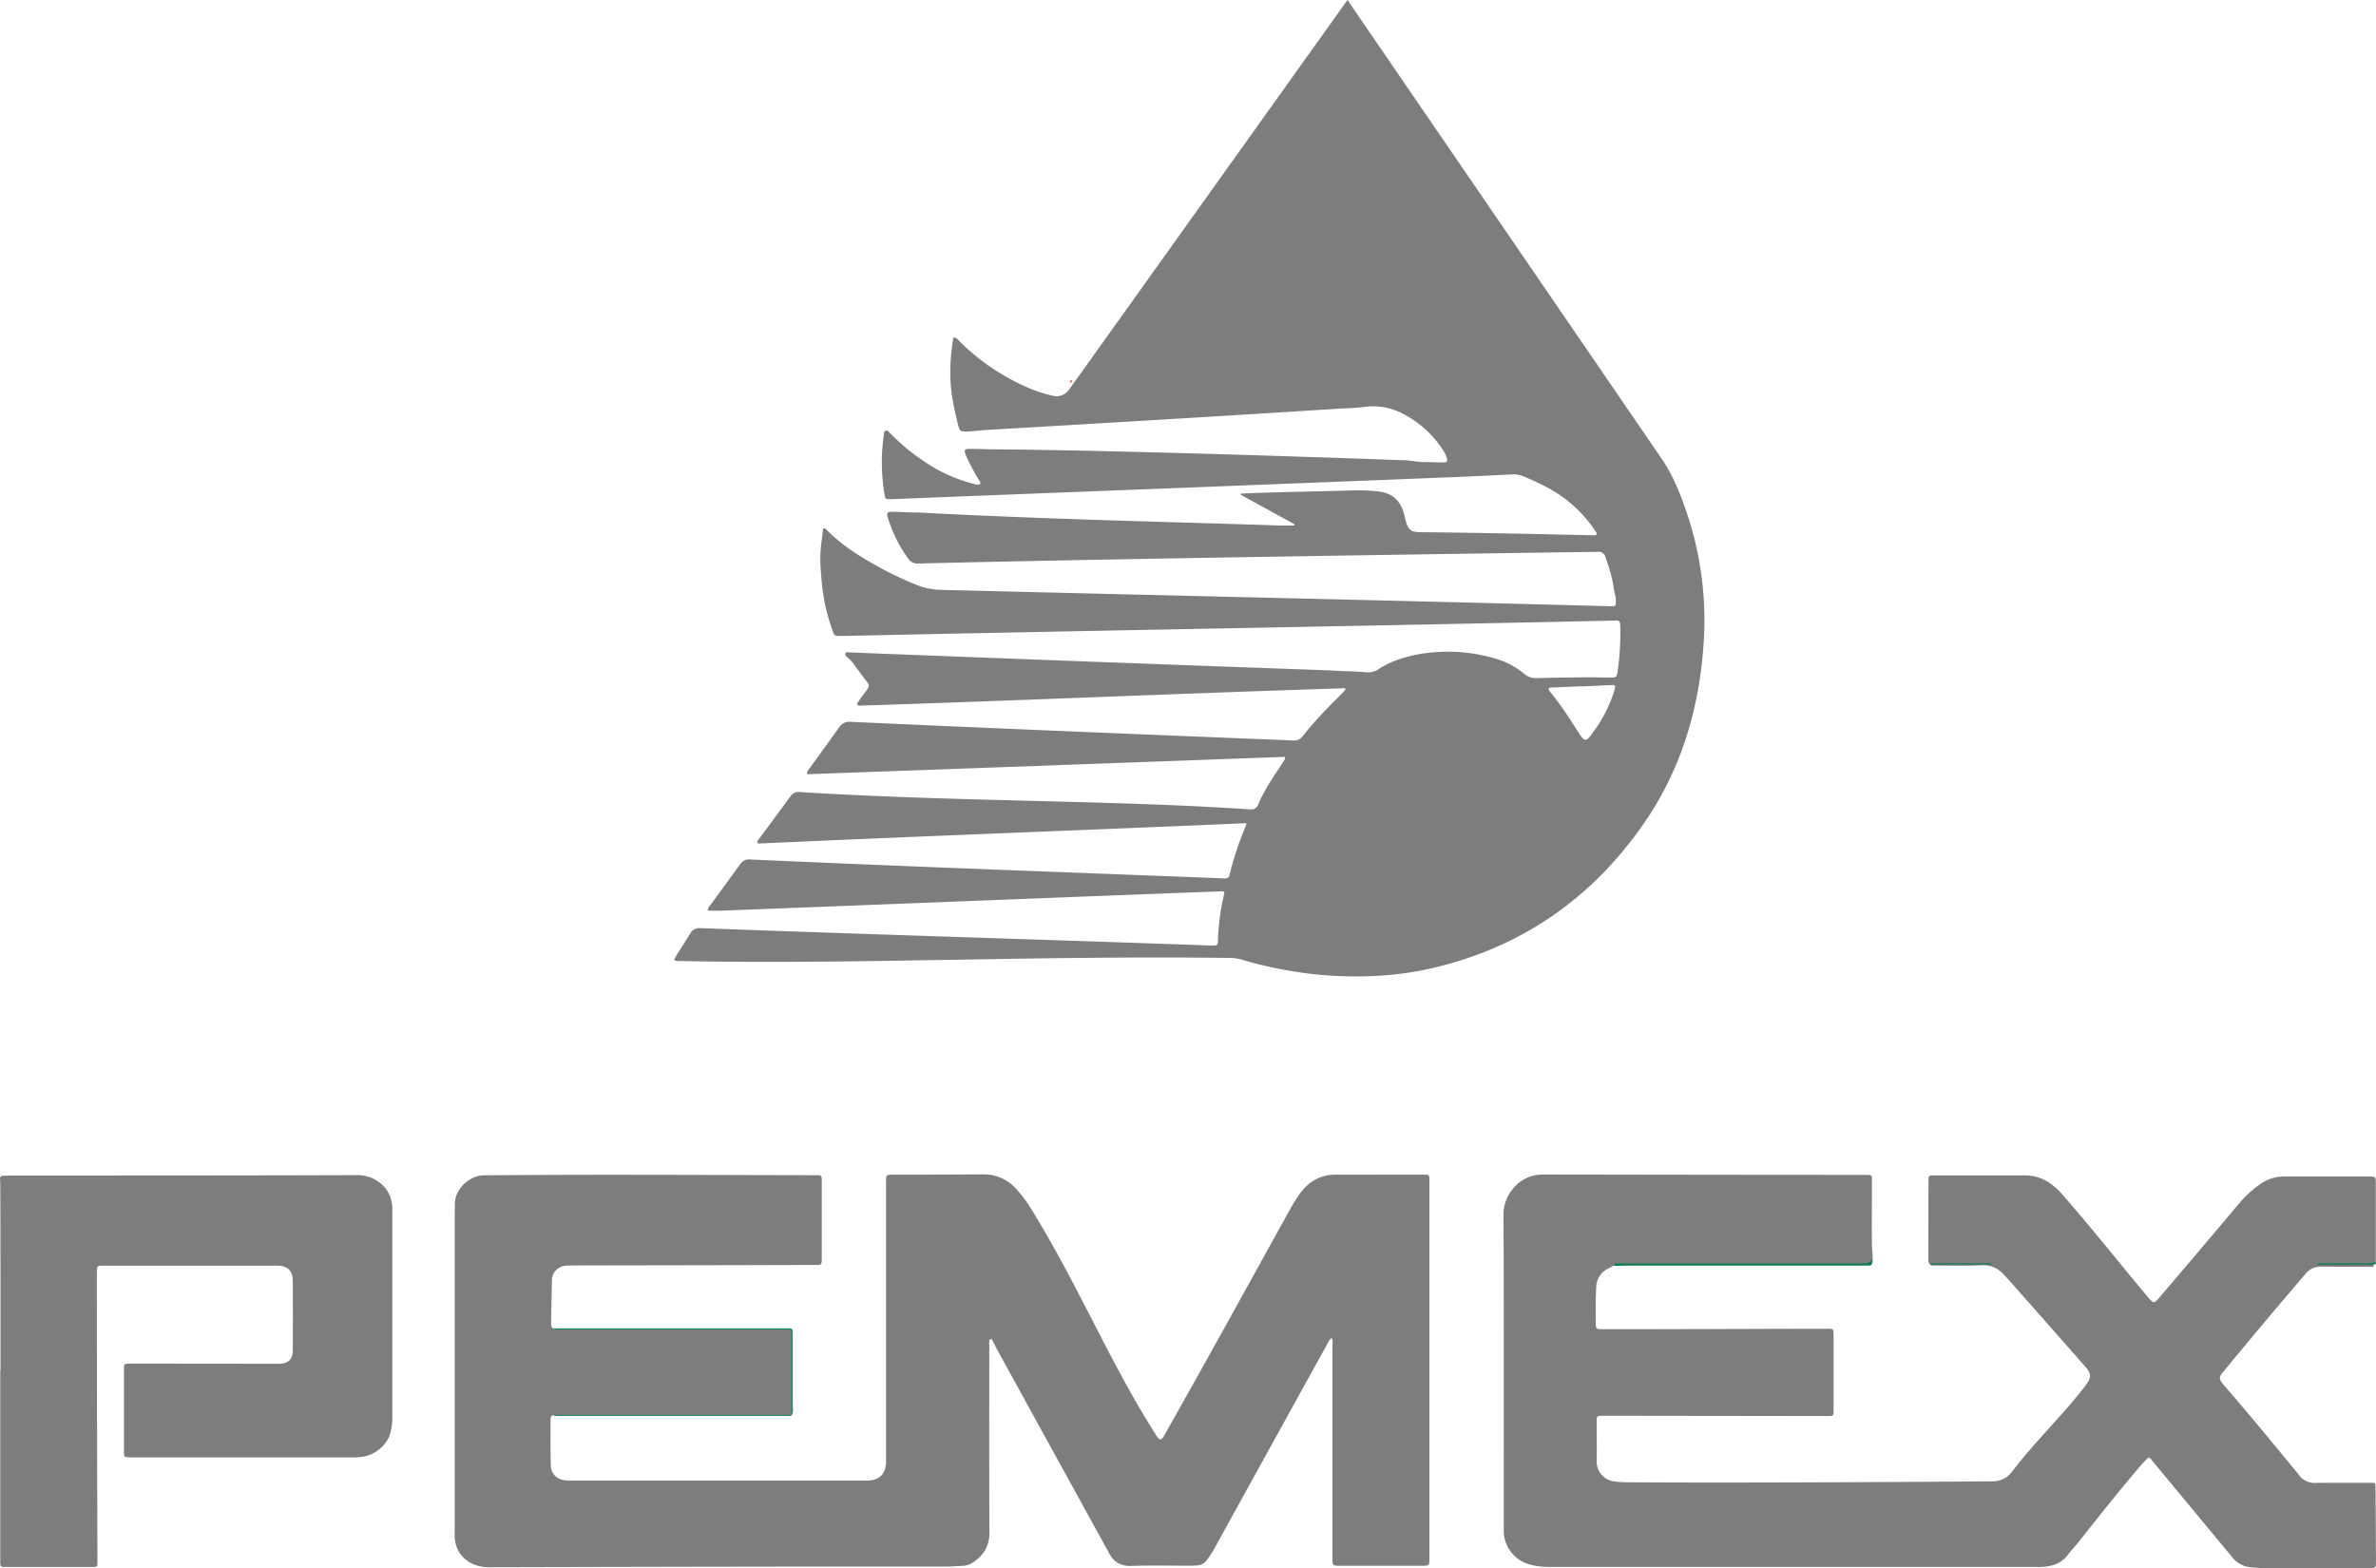
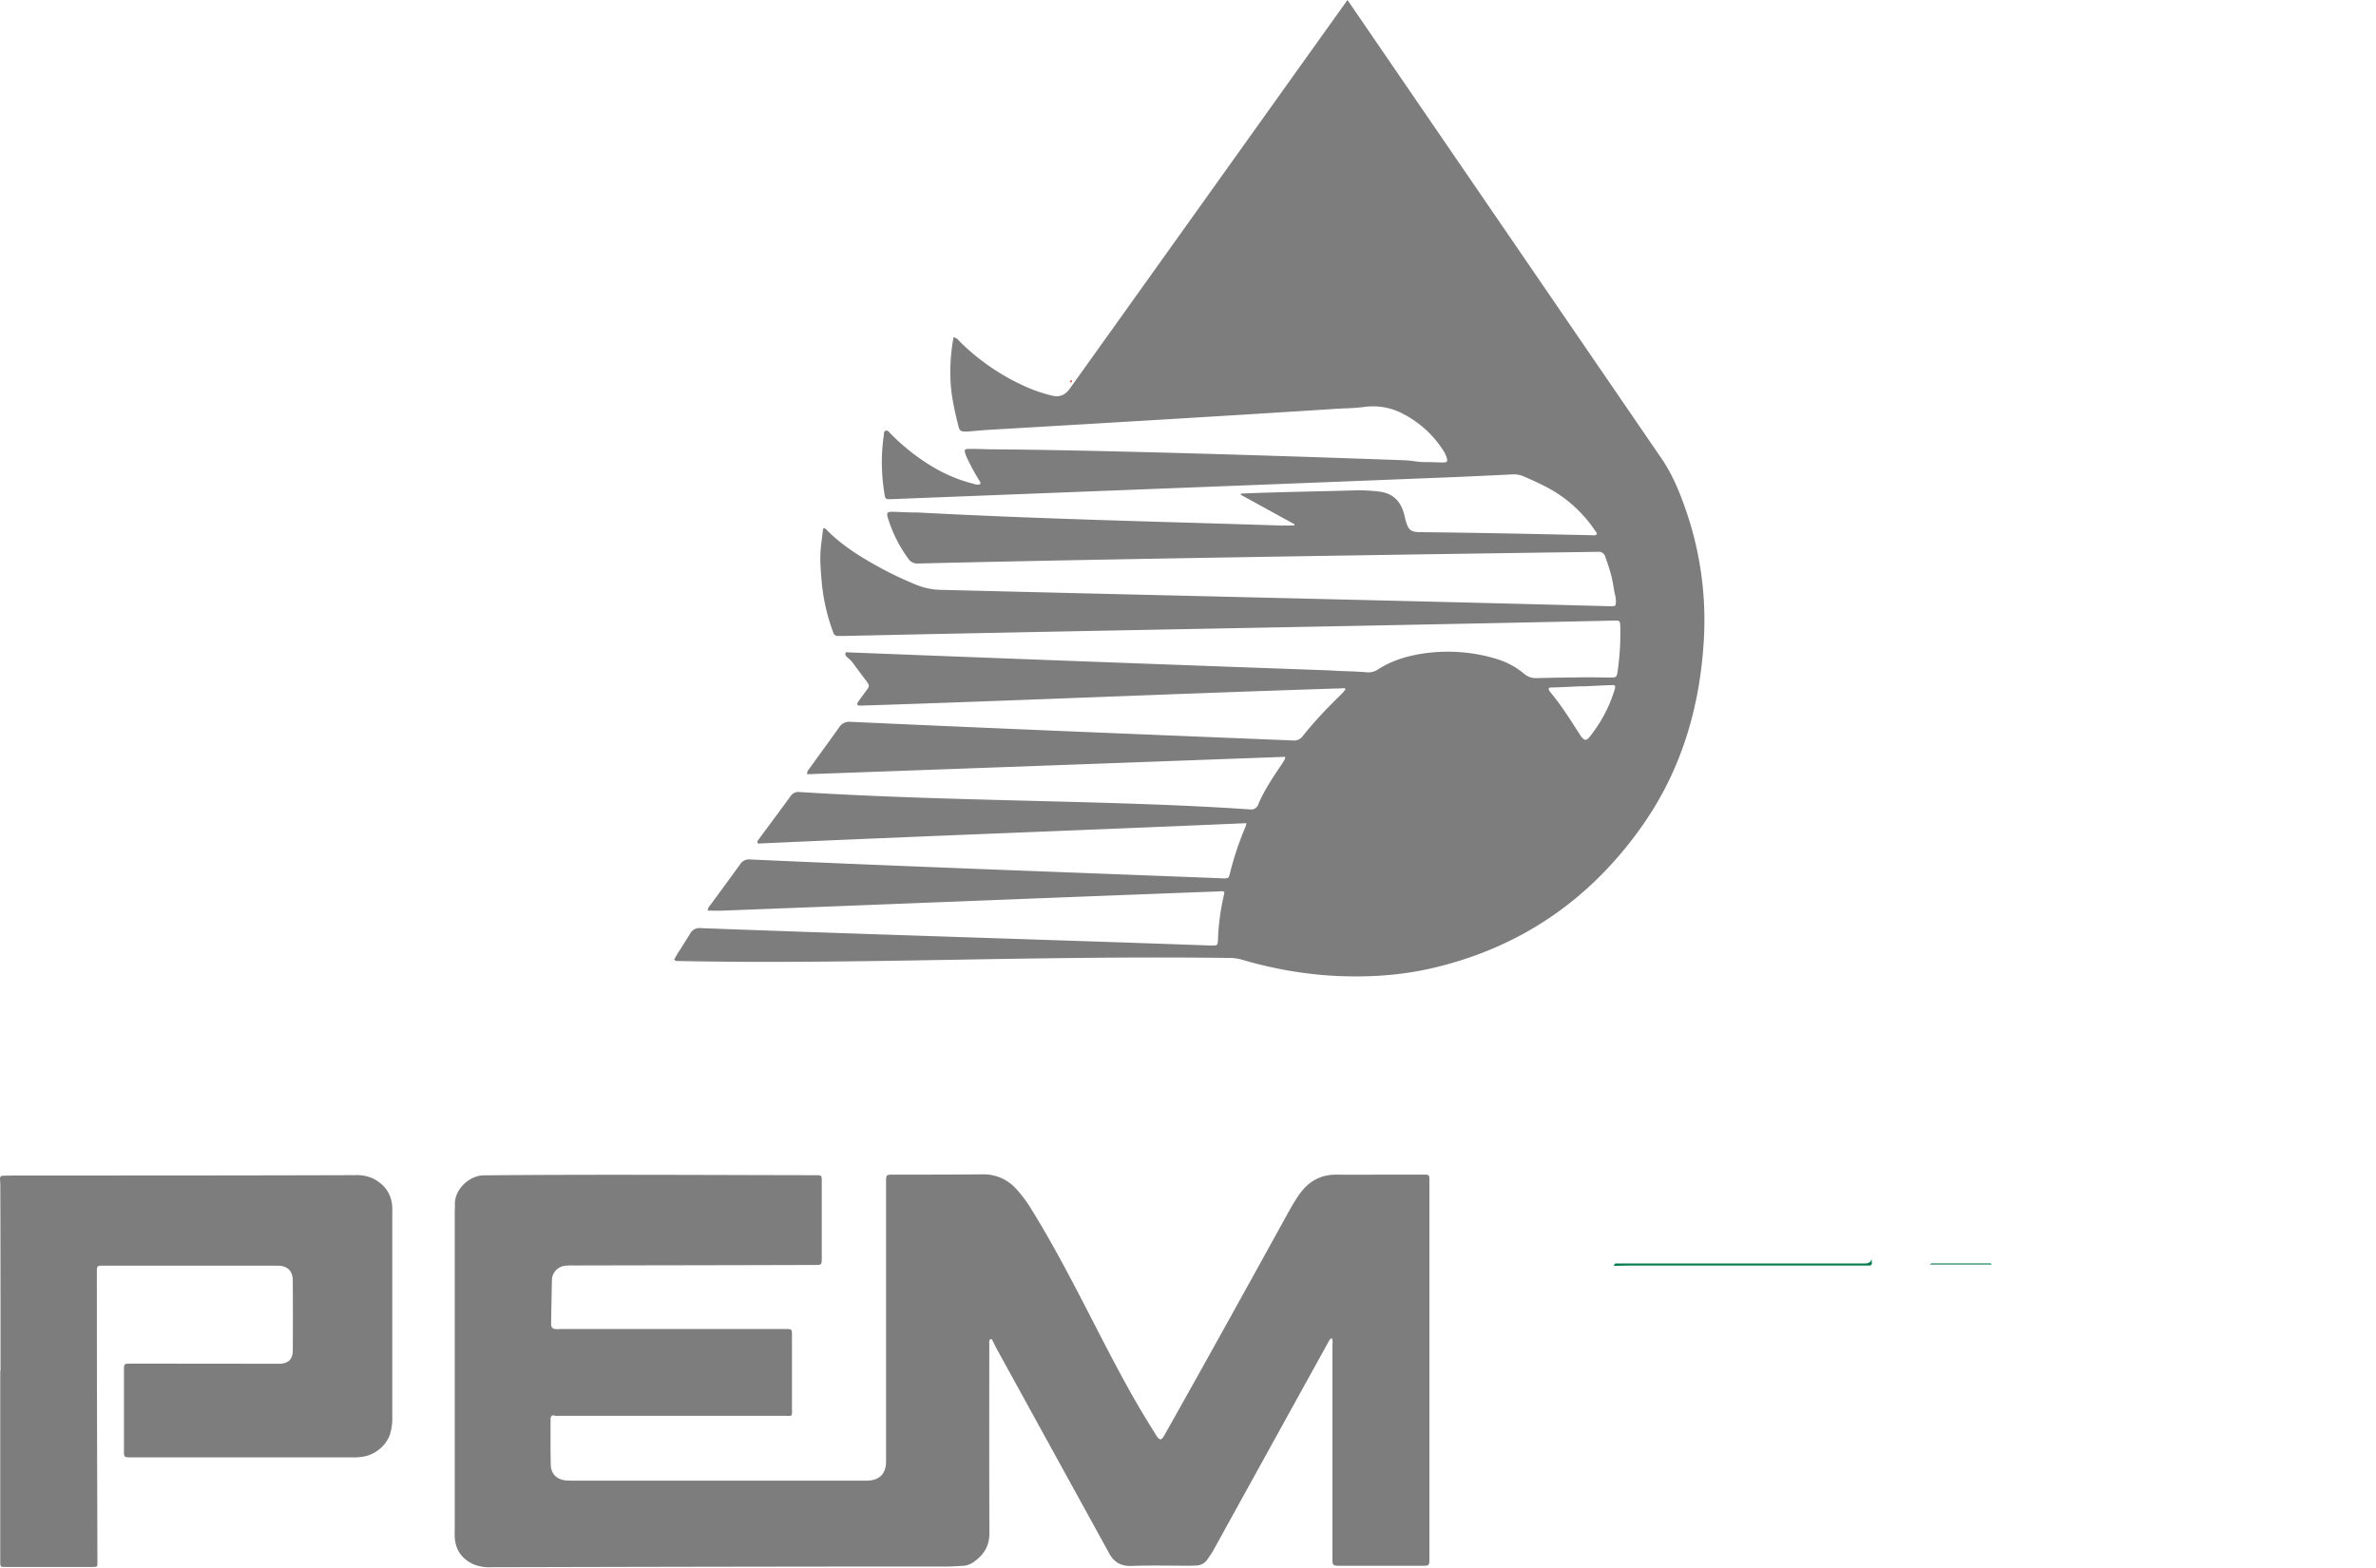
<svg xmlns="http://www.w3.org/2000/svg" id="Pemex" viewBox="0 0 1055.59 696.75">
  <defs>
    <style>.cls-1{fill:#7d7d7d;}.cls-2{fill:#077d4e;}.cls-3{fill:#198d5d;}.cls-4{fill:#077e4e;}.cls-5{fill:#dd7679;}.cls-6{fill:#008b52;}.cls-7{fill:#097a4d;}</style>
  </defs>
  <path id="path59" class="cls-1" d="M610.86,191.63C574.13,243,528.28,307.26,487.47,364.34c-2,2.76-4.47,3.9-7.89,3.07a66.78,66.78,0,0,1-11.47-3.89,98.16,98.16,0,0,1-29.36-20c-.8-.79-1.46-1.9-2.92-2a86.41,86.41,0,0,0-1.36,18.69c.25,6.88,1.74,13.53,3.39,20.18.69,2.82,1,3,4,3,.51,0,1-.1,1.52-.13,2.79-.22,5.54-.5,8.33-.66,50.18-2.94,101.2-5.93,153-9.25,4.56-.35,9.12-.29,13.65-.92a28.31,28.31,0,0,1,17.17,3.07,46.27,46.27,0,0,1,17.93,16.38,11.66,11.66,0,0,1,1.43,2.95c.57,1.83.32,2.28-1.65,2.28-2.53,0-5.07-.19-7.6-.16-3.39.06-6.65-.79-10-.83,0,0-119.46-4.44-184.44-4.87-2.88-.1-5.73-.19-8.61-.16-1.84,0-2.06.41-1.49,2.18a12.63,12.63,0,0,0,.76,1.87A98.1,98.1,0,0,0,447,404.7c.38.63,1,1.17.7,2.06a3.89,3.89,0,0,1-2.69-.1,67.26,67.26,0,0,1-18.63-7.73A94,94,0,0,1,407.57,384c-.5-.54-1-1.27-1.87-1s-.72,1.23-.82,1.93a84.15,84.15,0,0,0-.89,11.34,89,89,0,0,0,1.21,15.14c.31,1.9.47,2,2.47,2,1.61,0,3.2-.1,4.81-.16,76.09-3,161.26-6.25,243.3-9.54,9.37-.38,18.72-.82,28.1-1.29a11.09,11.09,0,0,1,5.19.85c3.33,1.43,6.65,2.92,9.85,4.59a58.4,58.4,0,0,1,21.77,19.3c.41.6,1,1.14.95,1.83-.7.7-1.4.45-2.06.45-24.82-.53-49.76-1.1-76.54-1.36-3.89-.07-5.07-.92-6.18-4.63-.41-1.36-.66-2.79-1.07-4.15-1.68-5.64-5.48-8.74-11.31-9.31a78.53,78.53,0,0,0-9.6-.51c-16.43.53-33.49.69-51.29,1.46-.06.16-.09.35-.16.5q11.93,6.57,23.92,13.15c0,.16-.09.35-.13.51-2.31,0-4.62.09-6.93,0-51.62-1.69-102.59-2.72-160.52-5.77-3.71.07-7.45-.25-11.15-.31-2.22,0-2.6.47-2,2.53a60,60,0,0,0,9.1,18.28,4.8,4.8,0,0,0,4.46,2.18c100.32-2.49,301.84-5.19,301.84-5.19a3.06,3.06,0,0,1,3.42,2.31c.95,2.73,1.87,5.42,2.6,8.21.63,2.44,1,4.94,1.42,7.44a16.58,16.58,0,0,1,.67,4C730,460.9,730,461,727.88,461c-88.82-2.39-192.14-4.66-297.37-7.28a30.33,30.33,0,0,1-11.12-2.22A163.65,163.65,0,0,1,404,444.3c-8.83-4.82-17.42-10-24.58-17.27-.31-.31-.63-.85-1.52-.54-.31,2.7-.7,5.52-1,8.34-.57,5.48,0,10.93.47,16.34a86.4,86.4,0,0,0,5,21.39,2.14,2.14,0,0,0,2.47,1.64c.76-.06,1.52,0,2.28,0,101.13-2.24,228.58-4.34,342.54-6.84,2-.1,2.35.25,2.38,2.34a116.6,116.6,0,0,1-1.17,20.21c-.41,2.66-.57,2.76-3.23,2.76-3.65,0-7.26-.13-10.9-.1-7.19.07-14.35.16-21.54.35a8.06,8.06,0,0,1-5.8-1.87,34.64,34.64,0,0,0-11.91-6.52,74.62,74.62,0,0,0-32.57-2.6c-7.31,1.08-14.35,3.11-20.62,7.22a7.64,7.64,0,0,1-5,1.18c-5.35-.48-10.77-.42-16.15-.83-71.36-2.55-144.48-5.29-213.71-8-.54,0-1.3-.32-1.58.34s.22,1.33.69,1.78A16.74,16.74,0,0,1,391,486c1.87,2.6,3.8,5.16,5.73,7.73s2,2.6,0,5.23c-1.14,1.55-2.31,3.1-3.39,4.72-.63.95-.35,1.36.73,1.45.35,0,.66,0,1,0,66.37-2.09,137.51-5.24,213.2-7.66.54,0,1.17-.38,1.78.38-.54.66-1.08,1.39-1.71,2-1.37,1.4-2.76,2.73-4.12,4.12A178.48,178.48,0,0,0,591,518.65a4.53,4.53,0,0,1-3.84,2c-58.74-2.37-130.89-5.27-197-8.3a5.37,5.37,0,0,0-5.16,2.47c-4.34,6.11-8.77,12.16-13.18,18.28-.44.66-1.17,1.23-1,2.53Q477,531.81,583.17,527.9A5.19,5.19,0,0,1,583,529c-.41.73-.86,1.45-1.33,2.15-3.84,5.77-7.76,11.47-10.46,17.9a3.27,3.27,0,0,1-3.58,2.22c-60.57-4.18-130.79-3.37-200.27-7.73a4,4,0,0,0-3.74,1.61c-4.72,6.47-9.53,12.9-14.29,19.36-.38.51-1,1-.34,1.93,72.16-3.29,144.45-5.92,217-9.06a15.79,15.79,0,0,1-.5,1.74,137.83,137.83,0,0,0-7,21.1c-.38,1.59-.82,1.74-2.85,1.68-62.29-2.45-139.94-5.21-210-8.39a4.7,4.7,0,0,0-4.68,2.25c-4.34,6-8.78,12-13.15,18a3.91,3.91,0,0,0-1.21,2.47c2.32,0,4.57.1,6.82,0,71.74-2.73,141.6-5.58,220.77-8.55a2.69,2.69,0,0,1,2,.28c-.09.48-.15,1-.25,1.46a102,102,0,0,0-2.63,20.05v.26c-.19,1.83-.38,2-2.15,2-.42,0-.86,0-1.27,0-68.43-2.45-152.12-4.94-226.66-7.73a4.5,4.5,0,0,0-4.37,2.41c-1.34,2.22-2.79,4.4-4.15,6.65a40.22,40.22,0,0,0-3,5c.85.79,1.83.54,2.72.57,78.71,1.58,156.23-2.49,244.25-1.37a20,20,0,0,1,5.48.83A181.43,181.43,0,0,0,601.61,625c15.68,1.08,31.2.38,46.56-3.13,39.51-9.1,70.68-30.6,93.81-63.58,17.2-24.52,25.43-52.34,27.18-82.11a149.07,149.07,0,0,0-7.54-56.65c-2.79-8.26-6-16.34-10.87-23.63ZM728.37,496c1.6,0,1.67.46,1.06,2.43a62.12,62.12,0,0,1-9.91,19.19,16.11,16.11,0,0,1-1.59,2c-.95.95-1.65.95-2.6,0a9.53,9.53,0,0,1-1.36-1.81c-4.09-6.36-8.11-12.83-13-18.66a4.62,4.62,0,0,1-.57-.82c-.31-.66-.19-1.17.64-1.2,1.17-.07,2.34-.07,3.54-.13l10.62-.47v.09c4.11-.19,8.23-.41,12.38-.57l.78,0Z" transform="translate(-12.21 -191.63)" />
  <path id="path61" class="cls-1" d="M258.18,820.45c-1.08.1-1.37.83-1.37,1.78,0,6.74-.09,13.52.1,20.27.09,4.06,2.69,6.5,6.71,6.91,1,.09,2,.09,3.05.09H397.44c5.41-.09,8.3-2.91,8.42-8.27,0-1.86,0-3.7,0-5.57V717.05c0-3.54,0-3.51,3.43-3.51,13.08,0,26.19,0,39.28-.13a19.37,19.37,0,0,1,14.92,6.27,56.75,56.75,0,0,1,6.84,9.09C489.08,759,503,791.35,519.91,819.66c1.87,3.11,3.8,6.21,5.7,9.28a11.8,11.8,0,0,0,1,1.46c.89,1,1.46,1,2.25-.06a18.19,18.19,0,0,0,1.3-2.16c18.53-32.85,36.75-65.89,55-98.93,1.24-2.22,2.54-4.37,4-6.49,4.06-6,9.54-9.32,17-9.22,8,.09,15.88,0,23.83,0h14.44c2.79,0,2.82,0,2.82,2.85V883.91c0,3.42,0,3.42-3.51,3.42h-37c-2.21-.07-2.5-.35-2.56-2.47,0-.61,0-1.18,0-1.78v-94a6.16,6.16,0,0,0-.25-2.88c-1,.35-1.3,1.26-1.72,2q-25.47,46.1-50.9,92.19c-.76,1.39-1.75,2.69-2.6,4a6.08,6.08,0,0,1-5.1,2.82c-1,.07-2,.07-3,.1-8.52,0-17.08-.22-25.6.09-4.88.19-8-1.71-10.17-5.86-16.69-30.36-34.88-63.42-49.89-90.73-.64-1.17-1.17-2.4-1.81-3.58-.12-.28-.22-.69-.66-.63a.93.93,0,0,0-.76.86,11,11,0,0,0,0,1.52c0,28-.07,55.91.06,83.88,0,5.7-2.5,9.6-6.91,12.74a9.26,9.26,0,0,1-4.94,1.77c-2.12.1-4.21.25-6.34.29-68.43,0-137.16.15-203,.31a19.24,19.24,0,0,1-7.7-1.17c-5.42-2.34-8.33-6.4-8.65-12.29-.09-1.68,0-3.39,0-5.07V731.09c0-1.43.1-2.89.06-4.31-.19-6.46,6-12.61,12.55-12.93,49.25-.46,102.86-.12,146.23-.06,4.69,0,4.21-.38,4.21,4.21,0,10.65,0,21.29,0,31.94v.5c0,3.23,0,3.23-3.13,3.23-35.79.12-74.85.16-106.95.23a30.1,30.1,0,0,0-3.8.12,6.53,6.53,0,0,0-6,6.66q-.19,9.12-.35,18.24c0,1.08-.19,2.25.92,3a7,7,0,0,0,3,.22H361.2c2.85,0,2.85,0,2.85,2.88v33a5.6,5.6,0,0,1-.19,2.5h0a4.9,4.9,0,0,1-2.25.19H260.46a5.53,5.53,0,0,1-2.28-.19Z" transform="translate(-12.21 -191.63)" />
-   <path id="path63" class="cls-1" d="M1033.55,847a8.65,8.65,0,0,0,7.38,3.52c8-.13,16.06,0,24.07-.07,2.82,0,2.57,0,2.6,2.38.07,11,.13,21.95.19,32.95,0,2.47-.09,2.56-2.56,2.56h-48.16c-1.67,0-3.35-.22-5-.35a11.56,11.56,0,0,1-8.18-4.53c-12-14.4-24.39-29.4-35.41-42.7-.48-.57-.83-1.3-1.81-1.55-1.17,1.2-2.44,2.44-3.58,3.77-9.53,11.19-18.6,22.63-27.08,33.36-1.65,2.09-3.52,4-5.14,6.17-2.91,3.84-7,5.1-11.53,5.33-1.42.06-2.88,0-4.3,0H700.63a32.07,32.07,0,0,1-8.49-1,15.55,15.55,0,0,1-11.84-14.39c0-.6,0-1.17,0-1.77,0-46.19.1-92.41-.12-138.6a18,18,0,0,1,2.5-9.91c3.49-5.58,8.55-8.68,15.11-8.68,49.73.08,95.43.15,142.65.16h1.27c2.06.06,2.12.12,2.15,2.15,0,1.52,0,3,0,4.56,0,8-.12,16.06,0,24.08,0,2.25.38,4.53.32,6.81,0,.57.16,1.2-.29,1.68a37.09,37.09,0,0,1-8,.44q-51.51,0-103,0c-1.24,0-2.57-.41-3.65.57-.82.42-1.61.86-2.44,1.27a9.23,9.23,0,0,0-5.41,8c-.35,5.64-.23,11.31-.19,17,0,1.68.47,2,2.5,2,34.42.07,68.46-.18,100.33-.19,2.72,0,2.78.06,2.78,2.88v34.22c0,1.1-.41,1.77-1.64,1.68a19.64,19.64,0,0,0-2,0q-48.9-.06-97.79-.13c-4.25,0-3.81-.1-3.81,3.89,0,5.33.1,10.65,0,16a8.82,8.82,0,0,0,7.86,9.28,36.2,36.2,0,0,0,5.29.38c58.76.44,162.39-.41,162.39-.41a10.56,10.56,0,0,0,8.8-4.05c10.93-14.31,23.12-25.64,33-38.75,2.47-3.32,2.5-5-.22-8.08q-17.54-20-35.17-39.85c-.38-.44-.85-.82-1.23-1.26a11.88,11.88,0,0,0-9.89-4c-6.9.29-13.84.1-20.78.1-.63,0-1.36.22-1.87-.45,2.76-.5,5.51-.19,8.27-.22,6.08-.06,12.17,0,16.13,0-6.72.19-15.59-.35-24.43.22-1-.79-.79-2-.79-3,0-11.31,0-22.65.06-34,0-2.56,0-2.59,2.51-2.59H912a19.18,19.18,0,0,1,11.35,3.77,28.91,28.91,0,0,1,5.19,4.81c13.1,15,25.12,30.22,37.29,44.73.47.57,1,1.17,1.49,1.74,1.55,1.68,2.09,1.71,3.64-.09,12.26-14.31,24.58-28.91,36.18-42.67A49.69,49.69,0,0,1,1016,718a18.15,18.15,0,0,1,10.87-3.61h38.26c2.35,0,2.57.22,2.57,2.66,0,11.82,0,23.67,0,35.48a3.79,3.79,0,0,1-2.6.76h-22.21c-.25,0-.54,0-.54,0,7,0,14.23,0,21.45,0,.89,0,1.84-.32,2.69.31,0,.29.86.57.07.89a4.11,4.11,0,0,1-1.27,0c-7.25,0-14.51,0-21.8-.06a8.5,8.5,0,0,0-7.19,3.42c-12.27,14.31-25.44,30-36.27,43.18-2.15,2.63-2.15,3.2.06,5.89,12.36,14.26,21,24.88,33.46,40Z" transform="translate(-12.21 -191.63)" />
  <path id="path65" class="cls-1" d="M12.44,800.65c0-28.83,0-55.37-.09-82.08,0-1-.07-2-.13-3s.32-1.55,1.39-1.55c1.87,0,3.71-.09,5.58-.09,53.64,0,101.45,0,150.76-.16a17,17,0,0,1,8.11,1.55c5.13,2.66,8.08,6.78,8.43,12.61.06.76,0,1.52,0,2.28v90.7a24.27,24.27,0,0,1-1.17,8.49,14.92,14.92,0,0,1-5.23,6.65c-3.2,2.41-6.75,3.13-10.68,3.13q-49.41,0-98.8,0h-.76c-2.41-.06-2.57-.19-2.57-2.66v-36c0-2.94,0-3,3-3q31.41,0,62.85.06c1.17,0,2.37,0,3.55,0,3.7-.22,5.57-2.06,5.6-5.8q.11-15.59,0-31.17c0-4.37-2.41-6.62-6.84-6.62-28.1,0-49.65,0-77,0-3.2,0-3.2,0-3.2,3.23q0,47.76.16,95.51l.09,32.95c0,2.15,0,2.18-2.19,2.18H14.72c-2.4,0-2.4,0-2.4-2.56V800.65Z" transform="translate(-12.21 -191.63)" />
  <path id="path69" class="cls-2" d="M729.27,754.09a1,1,0,0,1,1.11-1.08h2.28q53.7,0,107.39,0c1.62,0,3.11,0,3.65-2,.06.7.09,1.4.15,2.09-.12.61-.53.8-1.1.83s-1.37,0-2,0H739.41c-3.39,0-6.78.06-10.14.16Z" transform="translate(-12.21 -191.63)" />
-   <path id="path71" class="cls-3" d="M363.82,820.45c0-11.65,0-23.31,0-35,0-3.36.16-3.1-3.2-3.1q-49.89,0-99.82,0c-1,0-2,.38-2.88-.47.92,0,1.87-.06,2.79-.06H361c3.68,0,3.42-.26,3.42,3.42,0,10.39,0,20.78,0,31.14,0,1.36.41,2.82-.54,4.08Z" transform="translate(-12.21 -191.63)" />
-   <path id="path73" class="cls-3" d="M258.18,820.45c.85,0,1.67-.09,2.53-.09H361.54c.76,0,1.52,0,2.28.06-.72.64-1.61.32-2.43.32q-50.52,0-101,0C259.63,820.77,258.87,821,258.18,820.45Z" transform="translate(-12.21 -191.63)" />
-   <path id="path75" class="cls-4" d="M1066.46,753.55h-25c.79-.79,1.64-.57,2.47-.57,5.83,0,11.66,0,17.45,0a19.87,19.87,0,0,0,6.28-.51C1068.05,753.67,1067.06,753.42,1066.46,753.55Z" transform="translate(-12.21 -191.63)" />
  <path id="path79" class="cls-5" d="M488.51,360.82c0,.57-.28.83-.73.86-.09,0-.25-.19-.25-.32a.87.87,0,0,1,.67-.88c.22-.07.31.19.31.34Z" transform="translate(-12.21 -191.63)" />
  <path id="path81" class="cls-6" d="M1014.19,822.83V823c0-.07,0-.1,0-.16s0,0,0,0Z" transform="translate(-12.21 -191.63)" />
  <path id="path85" class="cls-7" d="M869.64,753.45c.51-.63,1.24-.47,1.87-.47h24.33a1.21,1.21,0,0,1,1.27.47c-9.25,0-18.35,0-27.47,0Z" transform="translate(-12.21 -191.63)" />
</svg>